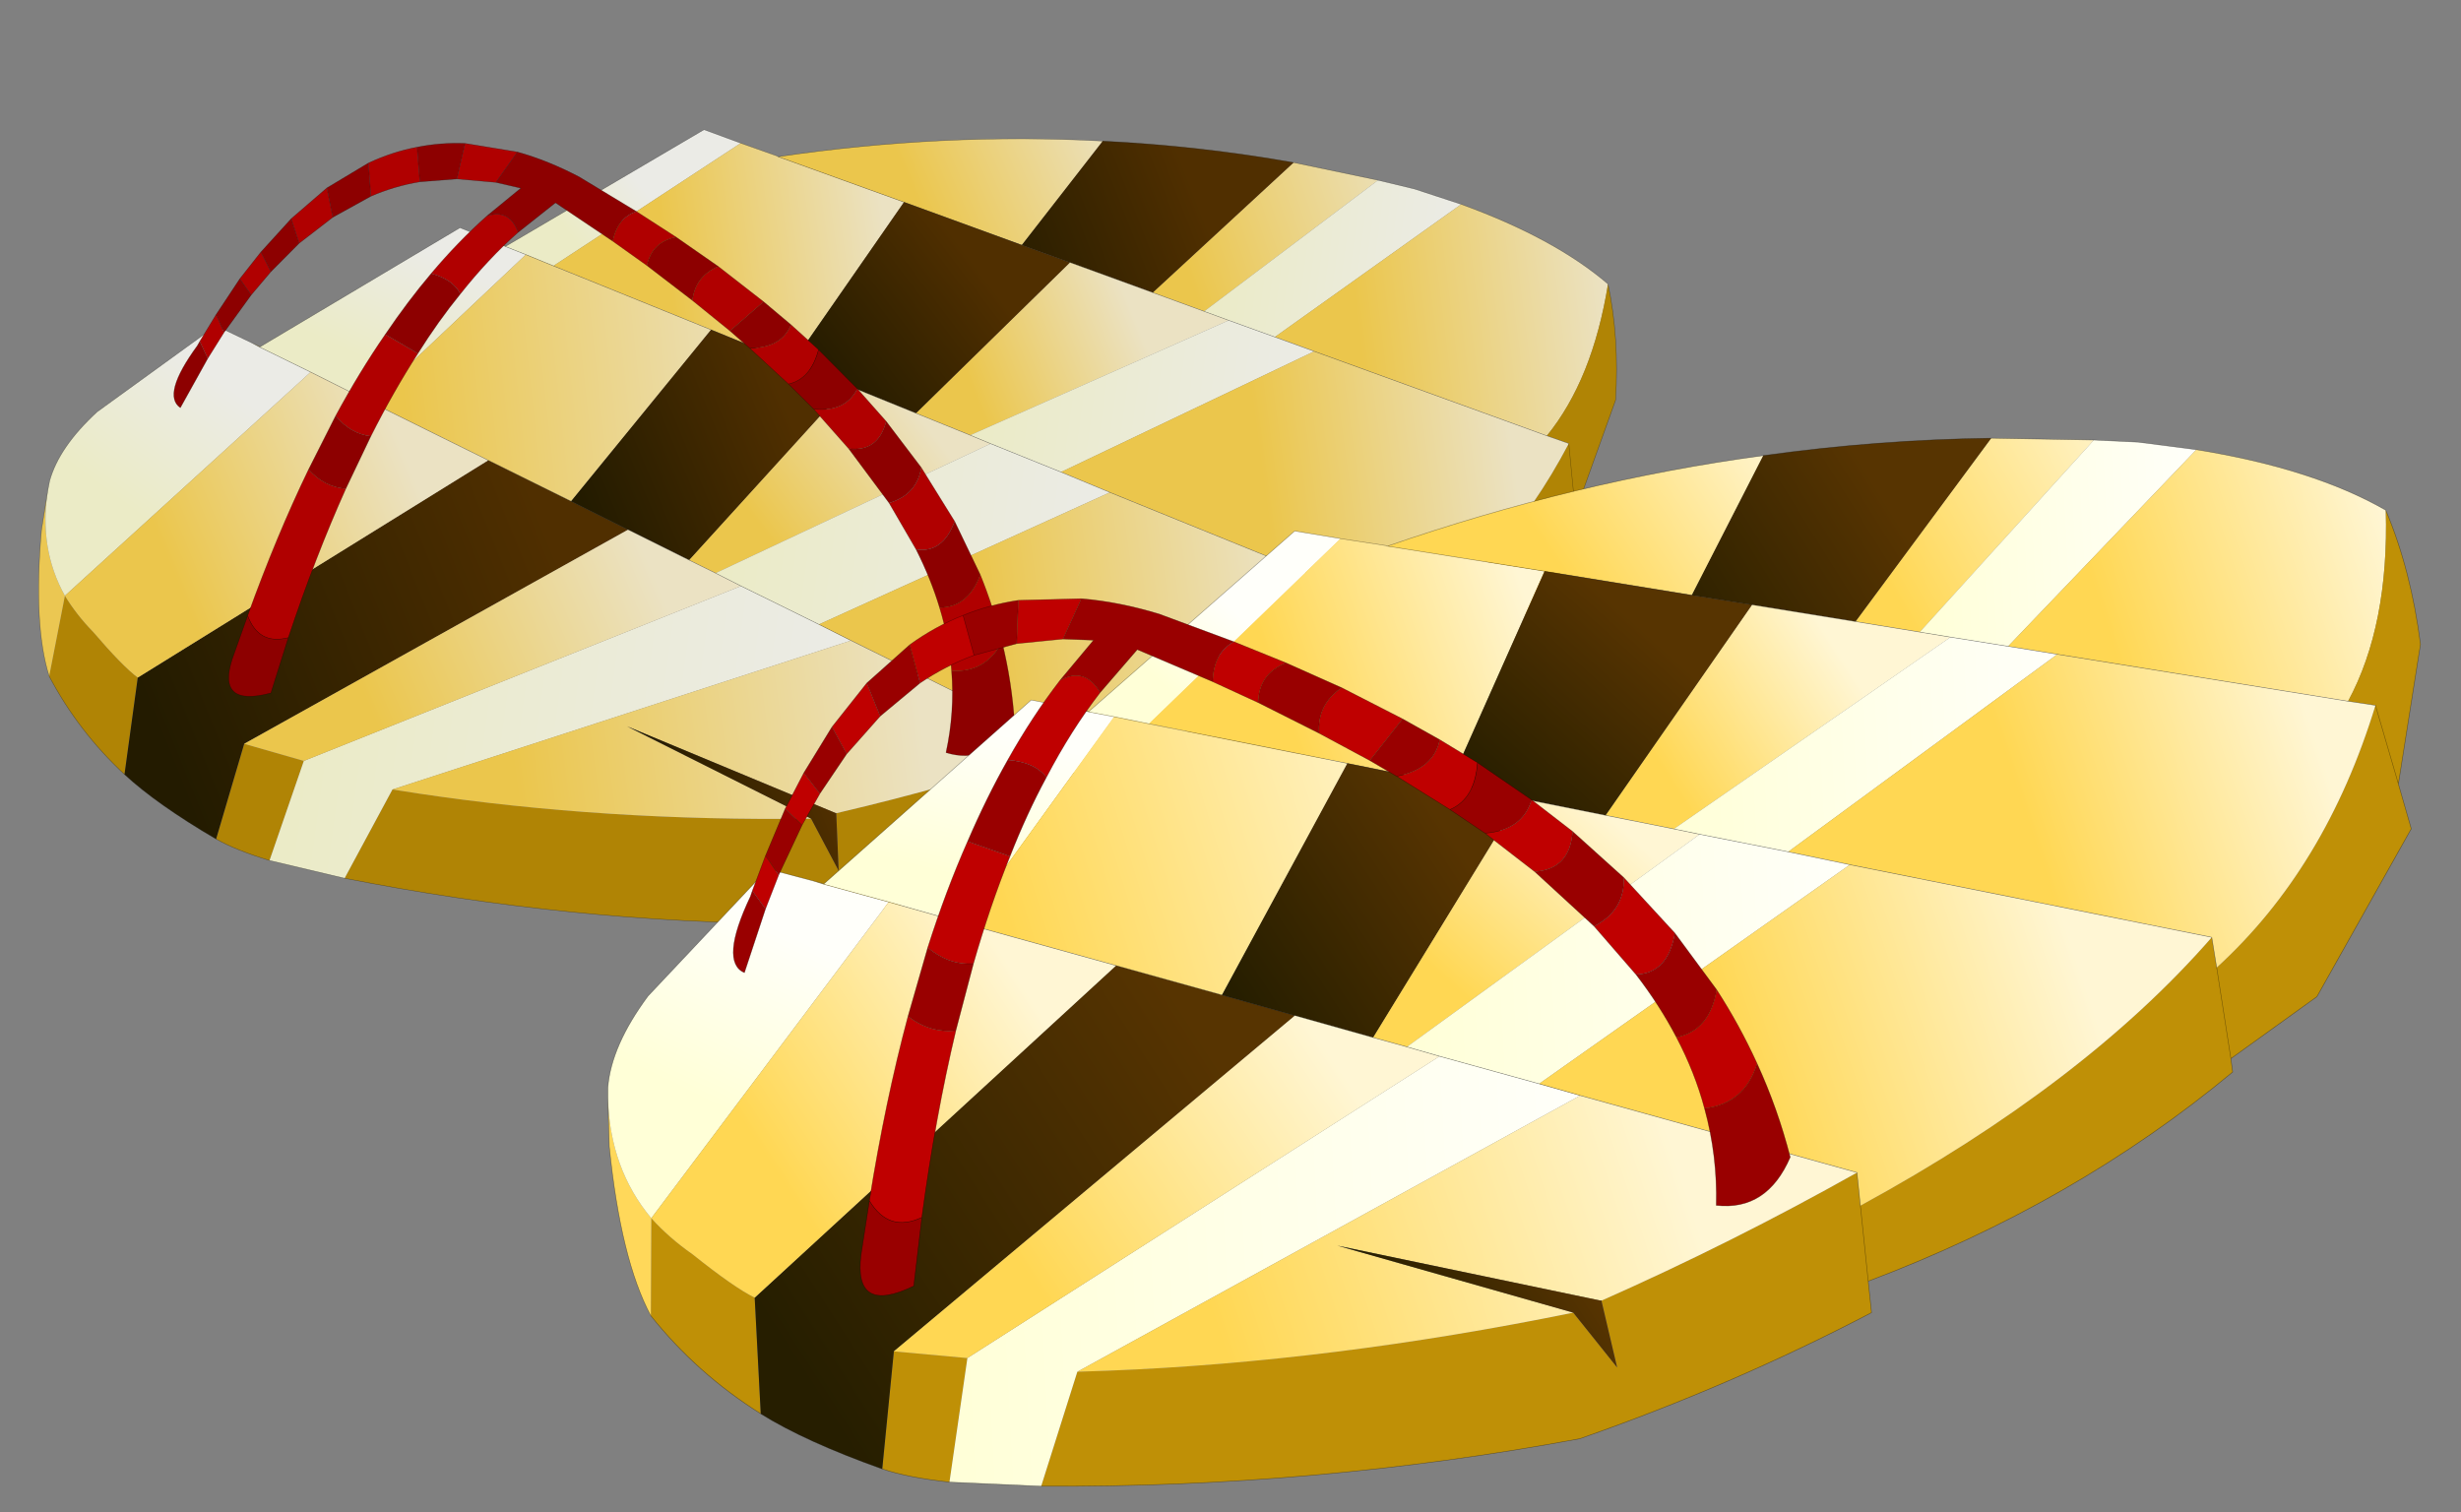
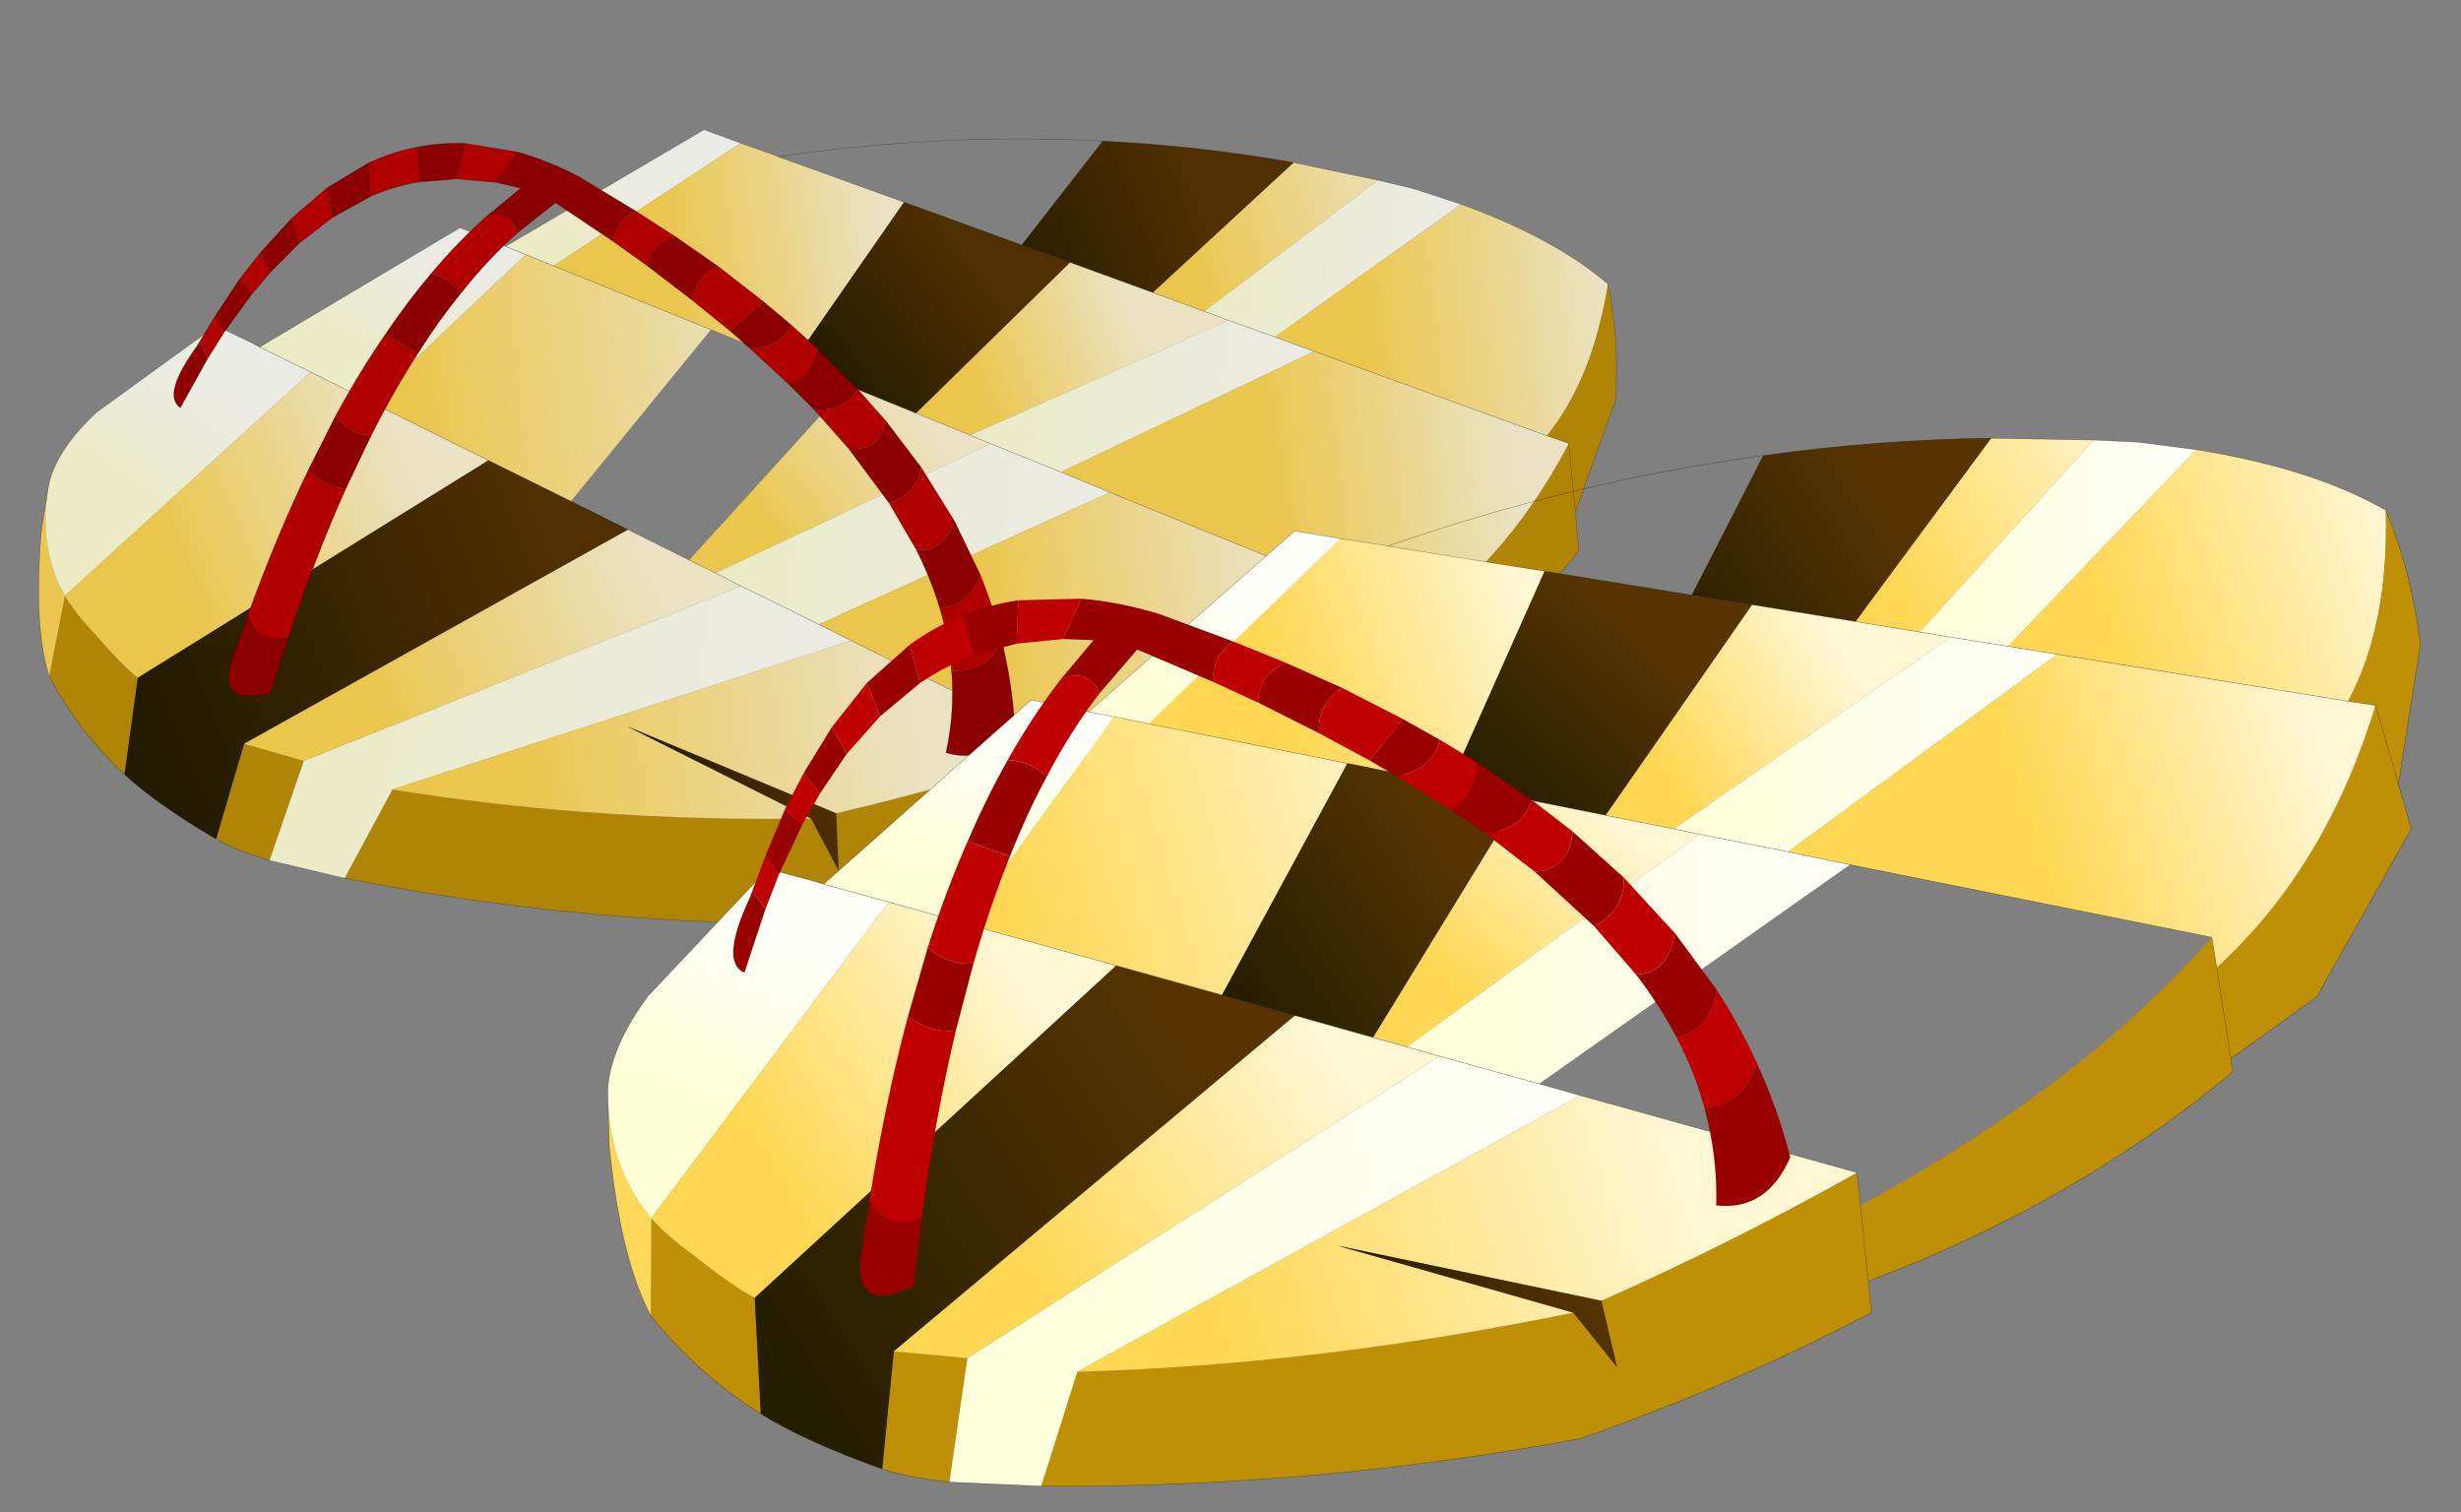
<svg xmlns="http://www.w3.org/2000/svg" xmlns:xlink="http://www.w3.org/1999/xlink" width="222.1px" height="136.5px">
  <rect width="100%" height="100%" fill="#808080" stroke="none" />
  <g transform="matrix(1, 0, 0, 1, -254.05, -24.8)">
    <use xlink:href="#object-0" width="165.7" height="90.6" transform="matrix(0.832, 0.114, -0.114, 0.832, 264.35, 24.8)" />
    <use xlink:href="#object-2" width="165.7" height="90.6" transform="matrix(0.998, -0.052, 0.052, 0.998, 306.05, 70.9)" />
  </g>
  <defs>
    <g transform="matrix(1, 0, 0, 1, 82.85, 45.3)" id="object-0">
      <use xlink:href="#object-1" width="165.7" height="90.6" transform="matrix(1, 0, 0, 1, -82.85, -45.3)" />
    </g>
    <g transform="matrix(1, 0, 0, 1, 82.85, 45.3)" id="object-1">
      <path fill-rule="evenodd" fill="url(#gradient-L8664b5d04d4d0f615b24d335f140580c)" stroke="none" d="M45.1 -45.2L54.35 -44.55L37.75 -28.05L32 -29.3L45.1 -45.2" />
      <path fill-rule="evenodd" fill="url(#gradient-L23e61ce897ed79c6bf0aef59ac7eb81a)" stroke="none" d="M45.1 -45.2L32 -29.3L22.75 -31.3L17.35 -32.45L24.45 -44.7Q34.8 -45.6 45.1 -45.2" />
      <path fill-rule="evenodd" fill="url(#gradient-L72ca7fe1005c3d41703debd0c0bed8cb)" stroke="none" d="M32 -29.3L37.75 -28.05L40.5 -27.45L14.65 -11.45L8.55 -13L22.75 -31.3L32 -29.3" />
      <path fill-rule="evenodd" fill="url(#gradient-L9aa66eb566a291579fe67f610a241a74)" stroke="none" d="M37.75 -28.05L54.35 -44.55L58.35 -44.15L63.55 -43.2L45.65 -26.35L40.5 -27.45L37.75 -28.05" />
      <path fill-rule="evenodd" fill="url(#gradient-Lf5747f52f8536a23c05ef5584973bd26)" stroke="none" d="M63.55 -43.2Q74 -40.95 80.35 -36.85Q80.1 -26.45 76.05 -19.8L50.05 -25.4L45.65 -26.35L63.55 -43.2" />
      <path fill-rule="evenodd" fill="#b08405" stroke="none" d="M80.35 -36.85Q82.35 -31.3 82.85 -24.6L80.2 -12.1L80.05 -12.75L81.15 -8L71.85 6.7L63.85 11.85L63.8 11.85L63.9 13.1Q49.05 24.2 30.05 30.25L30.2 33.1Q17.35 39 3.3 43.1Q-20.8 46.3 -45.5 44.85L-41.7 34.7L-38.85 34.75Q-18.65 35 3.3 31.7L7 36.85L5.9 30.75Q17.95 26.15 29.55 20.4L29.7 23.4Q50.45 13.45 62.65 0.85L62.95 3.6Q73.25 -4.85 78.5 -19.3L76.05 -19.8Q80.1 -26.45 80.35 -36.85M-53.75 44.05Q-57.5 43.45 -59.75 42.55L-58.15 32L-51.55 32.95L-53.75 44.05M-70.45 37Q-76 33.1 -79.9 27.65L-79.4 18.85Q-77.9 20.7 -75.85 22.3Q-72.25 25.5 -70.45 26.5L-70.45 37M80.05 -12.75L78.5 -19.3L80.05 -12.75M63.8 11.85L62.95 3.6L63.8 11.85M29.7 23.4L30.05 30.25L29.7 23.4" />
      <path fill-rule="evenodd" fill="#ebc853" stroke="none" d="M63.85 11.85L63.8 11.85L63.85 11.85M-63.2 -10.8L-62.25 -10.5L-62.25 -10.45L-63.2 -10.8M-38.4 -25L-37.55 -24.8L-37.55 -24.75L-38.4 -25M5.85 30.75L5.9 30.75L5.85 30.75" />
      <path fill-rule="evenodd" fill="url(#gradient-L4bd66951509e27ec4b2a5ca2c6965442)" stroke="none" d="M-45.5 44.85L-53.75 44.05L-51.55 32.95L-7.55 7.95L1.3 10.9L4.95 12.15L-41.7 34.7L-45.5 44.85" />
      <path fill-rule="evenodd" fill="url(#gradient-L00ee53d7dbbee0d09e280f4d6c0fbbc2)" stroke="none" d="M-59.75 42.55Q-66.6 39.7 -70.45 37L-70.45 26.5L-36.3 -1.75L-26.9 1.4L-20.4 3.6L-58.15 32L-59.75 42.55" />
      <path fill-rule="evenodd" fill="#ebc752" stroke="none" d="M-79.9 27.65Q-82.35 22.45 -82.85 12.2L-82.75 7.8Q-82.9 14.2 -79.4 18.85L-79.9 27.65" />
      <path fill-rule="evenodd" fill="url(#gradient-La30a5d59656dab5167b76f76b6f470c2)" stroke="none" d="M-82.75 7.8L-82.7 6.85Q-82.2 3.1 -78.65 -1.2L-67.25 -12.1L-63.2 -10.8L-62.25 -10.45L-56.5 -8.55L-79.4 18.85Q-82.9 14.2 -82.75 7.8" />
      <path fill-rule="evenodd" fill="url(#gradient-Le92773d1132de61d1330bdc01af27ff9)" stroke="none" d="M-62.25 -10.5L-42.7 -26.1L-38.4 -25L-37.55 -24.75L-35.3 -24.2L-49.75 -6.25L-56.5 -8.55L-62.25 -10.45L-62.25 -10.5" />
      <path fill-rule="evenodd" fill="url(#gradient-L0dbb0cd8ed27d4f0df8debead84b4e7e)" stroke="none" d="M-37.55 -24.8L-18.15 -40.1L-14.05 -39.2L-32.2 -23.4L-35.3 -24.2L-37.55 -24.75L-37.55 -24.8" />
      <path fill-rule="evenodd" fill="url(#gradient-Lee467e5e197d7ef8ed09c93a6250d397)" stroke="none" d="M-14.05 -39.2L-9.95 -38.35L-9.9 -38.3L-9.85 -38.3L4.2 -35.3L-5.35 -16.55L-14.5 -18.9L-32.2 -23.4L-14.05 -39.2" />
-       <path fill-rule="evenodd" fill="url(#gradient-L68901dcd23d36e718c281ef9c4384bc3)" stroke="none" d="M-9.85 -38.3Q7.4 -43.3 24.45 -44.7L17.35 -32.45L4.2 -35.3L-9.85 -38.3" />
      <path fill-rule="evenodd" fill="url(#gradient-L28e62a3c97cecc2407d13a12002e454f)" stroke="none" d="M17.35 -32.45L22.75 -31.3L8.55 -13L0.9 -14.95L-5.35 -16.55L4.2 -35.3L17.35 -32.45" />
      <path fill-rule="evenodd" fill="url(#gradient-L5d1f01010d3dafc17b24da1a10dd8e9f)" stroke="none" d="M40.5 -27.45L45.65 -26.35L50.05 -25.4L24.85 -8.85L16.95 -10.85L14.65 -11.45L40.5 -27.45" />
      <path fill-rule="evenodd" fill="url(#gradient-La64eea0d47d5f95a9db98c2688d0a8ee)" stroke="none" d="M50.05 -25.4L76.05 -19.8L78.5 -19.3Q73.25 -4.85 62.95 3.6L62.65 0.85L30.35 -7.4L24.85 -8.85L50.05 -25.4" />
-       <path fill-rule="evenodd" fill="url(#gradient-L7981b5f9deea04686f9f54114b34459b)" stroke="none" d="M-5.35 -16.55L0.9 -14.95L-13.45 5.95L-20.4 3.6L-26.9 1.4L-14.5 -18.9L-5.35 -16.55" />
      <path fill-rule="evenodd" fill="url(#gradient-Lc03c94c201f964273bd701ceeee77a34)" stroke="none" d="M0.9 -14.95L8.55 -13L14.65 -11.45L16.95 -10.85L-10.45 6.95L-13.45 5.95L0.9 -14.95" />
      <path fill-rule="evenodd" fill="url(#gradient-L6af4e1733e96fd94b8e2af7a1c878770)" stroke="none" d="M-35.3 -24.2L-32.2 -23.4L-14.5 -18.9L-26.9 1.4L-36.3 -1.75L-49.75 -6.25L-35.3 -24.2" />
      <path fill-rule="evenodd" fill="url(#gradient-L49c7d9b758ac747a650e3053262d8bdb)" stroke="none" d="M-20.4 3.6L-13.45 5.95L-10.45 6.95L-7.55 7.95L-51.55 32.95L-58.15 32L-20.4 3.6" />
      <path fill-rule="evenodd" fill="url(#gradient-L569a8ef49abe04b473570b1b5a96ef54)" stroke="none" d="M-7.55 7.95L-10.45 6.95L16.95 -10.85L24.85 -8.85L30.35 -7.4L1.3 10.9L-7.55 7.95" />
      <path fill-rule="evenodd" fill="url(#gradient-L7b3edb5ba4a94e71a90165652f75e0fa)" stroke="none" d="M1.3 10.9L30.35 -7.4L62.65 0.85Q50.45 13.45 29.7 23.4L29.55 20.4L4.95 12.15L1.3 10.9" />
      <path fill-rule="evenodd" fill="url(#gradient-L56182eefe4a17c30055462aaa74e038f)" stroke="none" d="M4.95 12.15L29.55 20.4Q17.95 26.15 5.9 30.75L5.85 30.75L-17.65 24.55L3.3 31.7Q-18.65 35 -38.85 34.75L-41.7 34.7L4.95 12.15" />
      <path fill-rule="evenodd" fill="url(#gradient-Lf265bd5b456fedefbd5c3cac386bcb7c)" stroke="none" d="M5.85 30.75L5.9 30.75L7 36.85L3.3 31.7L-17.65 24.55L5.85 30.75" />
      <path fill-rule="evenodd" fill="url(#gradient-L2ee6395a5671cd0ccf9e94e4c4b3543b)" stroke="none" d="M-56.5 -8.55L-49.75 -6.25L-36.3 -1.75L-70.45 26.5Q-72.25 25.5 -75.85 22.3Q-77.9 20.7 -79.4 18.85L-56.5 -8.55" />
      <path fill="none" stroke="#000000" stroke-opacity="0.4" stroke-width="0.05" stroke-linecap="round" stroke-linejoin="round" d="M54.35 -44.55L45.1 -45.2Q34.8 -45.6 24.45 -44.7Q7.4 -43.3 -9.85 -38.3L-9.95 -38.35L-14.05 -39.2L-18.15 -40.1L-37.55 -24.8L-38.4 -25L-42.7 -26.1L-62.25 -10.5L-63.2 -10.8L-67.25 -12.1L-78.65 -1.2Q-82.2 3.1 -82.7 6.85L-82.75 7.8L-82.85 12.2Q-82.35 22.45 -79.9 27.65Q-76 33.1 -70.45 37Q-66.6 39.7 -59.75 42.55Q-57.5 43.45 -53.75 44.05L-45.5 44.85Q-20.8 46.3 3.3 43.1Q17.35 39 30.2 33.1L30.05 30.25Q49.05 24.2 63.9 13.1L63.8 11.85L63.85 11.85L71.85 6.7L81.15 -8L80.05 -12.75L78.5 -19.3L76.05 -19.8L50.05 -25.4L45.65 -26.35L40.5 -27.45L37.75 -28.05L32 -29.3L22.75 -31.3L17.35 -32.45L4.2 -35.3L-9.85 -38.3L-9.9 -38.3M54.35 -44.55L58.35 -44.15L63.55 -43.2Q74 -40.95 80.35 -36.85Q82.35 -31.3 82.85 -24.6L80.2 -12.1M-5.35 -16.55L0.9 -14.95L8.55 -13L14.65 -11.45L16.95 -10.85L24.85 -8.85L30.35 -7.4L62.65 0.85L62.95 3.6L63.8 11.85M-37.55 -24.75L-35.3 -24.2L-32.2 -23.4L-14.5 -18.9L-5.35 -16.55M-38.4 -25L-37.55 -24.75M-26.9 1.4L-20.4 3.6L-13.45 5.95L-10.45 6.95L-7.55 7.95L1.3 10.9L4.95 12.15L29.55 20.4L29.7 23.4L30.05 30.25M5.85 30.75L5.9 30.75M-36.3 -1.75L-26.9 1.4M-62.25 -10.45L-56.5 -8.55L-49.75 -6.25L-36.3 -1.75M-63.2 -10.8L-62.25 -10.45" />
      <path fill-rule="evenodd" fill="#b00000" stroke="none" d="M-53.4 -31.65Q-51 -33.2 -48.45 -34.05L-47.65 -30.4Q-50.25 -29.6 -52.65 -28.15L-53.4 -31.65M-43.4 -35.15L-37.7 -35L-39.55 -31.45L-43.75 -31.25L-43.4 -35.15M-24.15 -30.4L-19.55 -28.25Q-22.05 -27.4 -22.25 -24.8L-26.25 -26.9Q-26.05 -29.5 -24.15 -30.4M-14.65 -25.75L-9.3 -22.65L-12.45 -19.05L-16.9 -21.75Q-16.95 -24.35 -14.65 -25.75M-6.05 -20.6L-2.75 -18.35Q-3.15 -15.1 -5.45 -14.25L-10.1 -17.5Q-6.7 -18 -6.05 -20.6M1.95 -14.75L5.5 -11.7Q5.1 -8.3 1.9 -8.25L-2.4 -11.95Q1 -12.05 1.95 -14.75M9.9 -7.3L14.25 -2.05Q13.45 1.55 10.55 1.5L7 -3.05Q9.85 -4.35 9.9 -7.3M17.75 3.25Q19.65 6.55 21.05 10.1Q19.75 13.65 16.1 13.9Q15.4 10.6 13.9 7.35Q16.95 6.9 17.75 3.25M-36.45 -26.45Q-39.25 -23.2 -41.7 -19.05Q-42.7 -20.5 -45.1 -20.8Q-42.7 -24.6 -40 -27.75Q-37.7 -28.85 -36.45 -26.45M-45.35 -12.1Q-47.4 -7.7 -49.15 -2.6Q-51.35 -2.55 -53.2 -4.25Q-51.3 -9.3 -49.1 -13.65L-45.35 -12.1M-51.05 3.35Q-53.3 11 -55 20.05Q-58.05 21.3 -59.65 18.3Q-57.75 9.4 -55.3 1.85Q-53.35 3.5 -51.05 3.35M-65.4 -17.45L-63.55 -20.6L-62.2 -18.65L-63.95 -15.9L-65.4 -17.45M-60.8 -24.6L-57.45 -28.4L-56.4 -25.35L-59.6 -22.1L-60.8 -24.6M-66.3 -11.5L-67.65 -8.5L-68.75 -10.2L-67.4 -13.3L-66.3 -11.5" />
      <path fill-rule="evenodd" fill="#8d0000" stroke="none" d="M-53.4 -31.65L-52.65 -28.15L-56.4 -25.35L-57.45 -28.4L-53.4 -31.65M-47.65 -30.4L-48.45 -34.05Q-46 -34.9 -43.4 -35.15L-43.75 -31.25L-47.65 -30.4M-37.7 -35Q-34.35 -34.55 -30.75 -33.25L-24.15 -30.4Q-26.05 -29.5 -26.25 -26.9L-32.9 -30.15L-36.45 -26.45Q-37.7 -28.85 -40 -27.75L-36.8 -31.2L-39.55 -31.45L-37.7 -35M-19.55 -28.25L-14.65 -25.75Q-16.95 -24.35 -16.9 -21.75L-22.25 -24.8Q-22.05 -27.4 -19.55 -28.25M-9.3 -22.65L-6.05 -20.6Q-6.7 -18 -10.1 -17.5L-12.45 -19.05L-9.3 -22.65M-2.75 -18.35L1.95 -14.75Q1 -12.05 -2.4 -11.95L-5.45 -14.25Q-3.15 -15.1 -2.75 -18.35M5.5 -11.7L9.9 -7.3Q9.85 -4.35 7 -3.05L1.9 -8.25Q5.1 -8.3 5.5 -11.7M14.25 -2.05L17.75 3.25Q16.95 6.9 13.9 7.35Q12.55 4.4 10.55 1.5Q13.45 1.55 14.25 -2.05M21.05 10.1Q22.7 14.25 23.6 18.7Q21.25 23.45 16.7 22.7Q17.05 18.25 16.1 13.9Q19.75 13.65 21.05 10.1M-41.7 -19.05Q-43.65 -15.85 -45.35 -12.1L-49.1 -13.65Q-47.2 -17.5 -45.1 -20.8Q-42.7 -20.5 -41.7 -19.05M-49.15 -2.6L-51.05 3.35Q-53.35 3.5 -55.3 1.85L-53.2 -4.25Q-51.35 -2.55 -49.15 -2.6M-55 20.05L-56.05 26.2Q-61.65 28.55 -60.65 23.1L-59.65 18.3Q-58.05 21.3 -55 20.05M-63.55 -20.6L-60.8 -24.6L-59.6 -22.1L-62.2 -18.65L-63.55 -20.6M-63.95 -15.9L-66.3 -11.5L-67.4 -13.3L-65.4 -17.45L-63.95 -15.9M-67.65 -8.5L-69.85 -2.85Q-72.05 -3.95 -68.95 -9.7L-68.75 -10.2L-67.65 -8.5" />
      <path fill="none" stroke="#000000" stroke-opacity="0.4" stroke-width="0.05" stroke-linecap="round" stroke-linejoin="round" d="M-48.45 -34.05Q-51 -33.2 -53.4 -31.65L-52.65 -28.15Q-50.25 -29.6 -47.65 -30.4L-48.45 -34.05Q-46 -34.9 -43.4 -35.15L-37.7 -35Q-34.35 -34.55 -30.75 -33.25L-24.15 -30.4L-19.55 -28.25L-14.65 -25.75L-9.3 -22.65L-6.05 -20.6L-2.75 -18.35L1.95 -14.75L5.5 -11.7L9.9 -7.3L14.25 -2.05L17.75 3.25Q19.65 6.55 21.05 10.1Q22.7 14.25 23.6 18.7Q21.25 23.45 16.7 22.7Q17.05 18.25 16.1 13.9Q15.4 10.6 13.9 7.35Q12.55 4.4 10.55 1.5L7 -3.05L1.9 -8.25L-2.4 -11.95L-5.45 -14.25L-10.1 -17.5L-12.45 -19.05L-16.9 -21.75L-22.25 -24.8L-26.25 -26.9L-32.9 -30.15L-36.45 -26.45Q-39.25 -23.2 -41.7 -19.05Q-43.65 -15.85 -45.35 -12.1Q-47.4 -7.7 -49.15 -2.6L-51.05 3.35Q-53.3 11 -55 20.05L-56.05 26.2Q-61.65 28.55 -60.65 23.1L-59.65 18.3Q-57.75 9.4 -55.3 1.85L-53.2 -4.25Q-51.3 -9.3 -49.1 -13.65Q-47.2 -17.5 -45.1 -20.8Q-42.7 -24.6 -40 -27.75L-36.8 -31.2L-39.55 -31.45L-43.75 -31.25L-47.65 -30.4M-65.4 -17.45L-63.55 -20.6L-60.8 -24.6L-57.45 -28.4L-53.4 -31.65M-56.4 -25.35L-59.6 -22.1L-62.2 -18.65L-63.95 -15.9L-66.3 -11.5L-67.65 -8.5L-69.85 -2.85Q-72.05 -3.95 -68.95 -9.7L-68.75 -10.2L-67.4 -13.3L-65.4 -17.45L-63.95 -15.9M-59.6 -22.1L-60.8 -24.6M-63.55 -20.6L-62.2 -18.65M-56.4 -25.35L-52.65 -28.15M-57.45 -28.4L-56.4 -25.35M-37.7 -35L-39.55 -31.45M-43.4 -35.15L-43.75 -31.25M-45.1 -20.8Q-42.7 -20.5 -41.7 -19.05M-40 -27.75Q-37.7 -28.85 -36.45 -26.45M-9.3 -22.65L-12.45 -19.05M-6.05 -20.6Q-6.7 -18 -10.1 -17.5M-19.55 -28.25Q-22.05 -27.4 -22.25 -24.8M-16.9 -21.75Q-16.95 -24.35 -14.65 -25.75M-5.45 -14.25Q-3.15 -15.1 -2.75 -18.35M-26.25 -26.9Q-26.05 -29.5 -24.15 -30.4M7 -3.05Q9.85 -4.35 9.9 -7.3M14.25 -2.05Q13.45 1.55 10.55 1.5M5.5 -11.7Q5.1 -8.3 1.9 -8.25M-53.2 -4.25Q-51.35 -2.55 -49.15 -2.6M-55.3 1.85Q-53.35 3.5 -51.05 3.35M-55 20.05Q-58.05 21.3 -59.65 18.3M-45.35 -12.1L-49.1 -13.65M21.05 10.1Q19.75 13.65 16.1 13.9M1.95 -14.75Q1 -12.05 -2.4 -11.95M13.9 7.35Q16.95 6.9 17.75 3.25M-66.3 -11.5L-67.4 -13.3M-68.75 -10.2L-67.65 -8.5" />
    </g>
    <linearGradient gradientTransform="matrix(0.014, -0.008, 0.003, 0.006, 46.4, -39.55)" gradientUnits="userSpaceOnUse" spreadMethod="pad" id="gradient-L8664b5d04d4d0f615b24d335f140580c" x1="-819.2" x2="819.2">
      <stop offset="0" stop-color="#ebc64c" stop-opacity="1" />
      <stop offset="1" stop-color="#ebe2c3" stop-opacity="1" />
    </linearGradient>
    <linearGradient gradientTransform="matrix(-0.013, 0.007, -0.005, -0.009, 24.4, -34.75)" gradientUnits="userSpaceOnUse" spreadMethod="pad" id="gradient-L23e61ce897ed79c6bf0aef59ac7eb81a" x1="-819.2" x2="819.2">
      <stop offset="0" stop-color="#502f00" stop-opacity="1" />
      <stop offset="1" stop-color="#231b00" stop-opacity="1" />
    </linearGradient>
    <linearGradient gradientTransform="matrix(0.01, -0.006, 0.004, 0.007, 21.45, -22.95)" gradientUnits="userSpaceOnUse" spreadMethod="pad" id="gradient-L72ca7fe1005c3d41703debd0c0bed8cb" x1="-819.2" x2="819.2">
      <stop offset="0" stop-color="#ebc64c" stop-opacity="1" />
      <stop offset="1" stop-color="#ebe2c3" stop-opacity="1" />
    </linearGradient>
    <linearGradient gradientTransform="matrix(0.016, 0, 0, 0.011, 50.65, -35.45)" gradientUnits="userSpaceOnUse" spreadMethod="pad" id="gradient-L9aa66eb566a291579fe67f610a241a74" x1="-819.2" x2="819.2">
      <stop offset="0" stop-color="#ebebc6" stop-opacity="1" />
      <stop offset="1" stop-color="#ebebe6" stop-opacity="1" />
    </linearGradient>
    <linearGradient gradientTransform="matrix(0.016, -0.004, 0.004, 0.015, 67.75, -31)" gradientUnits="userSpaceOnUse" spreadMethod="pad" id="gradient-Lf5747f52f8536a23c05ef5584973bd26" x1="-819.2" x2="819.2">
      <stop offset="0" stop-color="#ebc64c" stop-opacity="1" />
      <stop offset="1" stop-color="#ebe2c3" stop-opacity="1" />
    </linearGradient>
    <linearGradient gradientTransform="matrix(0.036, 0, 0, 0.022, -24.4, 26.4)" gradientUnits="userSpaceOnUse" spreadMethod="pad" id="gradient-L4bd66951509e27ec4b2a5ca2c6965442" x1="-819.2" x2="819.2">
      <stop offset="0" stop-color="#ebebc6" stop-opacity="1" />
      <stop offset="1" stop-color="#ebebe6" stop-opacity="1" />
    </linearGradient>
    <linearGradient gradientTransform="matrix(-0.025, 0.014, -0.008, -0.014, -47.35, 20.05)" gradientUnits="userSpaceOnUse" spreadMethod="pad" id="gradient-L00ee53d7dbbee0d09e280f4d6c0fbbc2" x1="-819.2" x2="819.2">
      <stop offset="0" stop-color="#502f00" stop-opacity="1" />
      <stop offset="1" stop-color="#231b00" stop-opacity="1" />
    </linearGradient>
    <linearGradient gradientTransform="matrix(0.005, -0.009, 0.009, 0.005, -71.1, 0.45)" gradientUnits="userSpaceOnUse" spreadMethod="pad" id="gradient-La30a5d59656dab5167b76f76b6f470c2" x1="-819.2" x2="819.2">
      <stop offset="0" stop-color="#ebebc6" stop-opacity="1" />
      <stop offset="1" stop-color="#ebebe6" stop-opacity="1" />
    </linearGradient>
    <linearGradient gradientTransform="matrix(0.002, -0.008, 0.013, 0.004, -48.85, -17.15)" gradientUnits="userSpaceOnUse" spreadMethod="pad" id="gradient-Le92773d1132de61d1330bdc01af27ff9" x1="-819.2" x2="819.2">
      <stop offset="0" stop-color="#ebebc6" stop-opacity="1" />
      <stop offset="1" stop-color="#ebebe6" stop-opacity="1" />
    </linearGradient>
    <linearGradient gradientTransform="matrix(0.004, -0.004, 0.003, 0.003, -27.6, -30.25)" gradientUnits="userSpaceOnUse" spreadMethod="pad" id="gradient-L0dbb0cd8ed27d4f0df8debead84b4e7e" x1="-819.2" x2="819.2">
      <stop offset="0" stop-color="#ebebc6" stop-opacity="1" />
      <stop offset="1" stop-color="#ebebe6" stop-opacity="1" />
    </linearGradient>
    <linearGradient gradientTransform="matrix(0.014, -0.004, 0.004, 0.014, -8.6, -28.2)" gradientUnits="userSpaceOnUse" spreadMethod="pad" id="gradient-Lee467e5e197d7ef8ed09c93a6250d397" x1="-819.2" x2="819.2">
      <stop offset="0" stop-color="#ebc64c" stop-opacity="1" />
      <stop offset="1" stop-color="#ebe2c3" stop-opacity="1" />
    </linearGradient>
    <linearGradient gradientTransform="matrix(0.012, -0.007, 0.006, 0.01, 15.1, -41.9)" gradientUnits="userSpaceOnUse" spreadMethod="pad" id="gradient-L68901dcd23d36e718c281ef9c4384bc3" x1="-819.2" x2="819.2">
      <stop offset="0" stop-color="#ebc64c" stop-opacity="1" />
      <stop offset="1" stop-color="#ebe2c3" stop-opacity="1" />
    </linearGradient>
    <linearGradient gradientTransform="matrix(-0.009, 0.009, -0.008, -0.008, 4.9, -22.75)" gradientUnits="userSpaceOnUse" spreadMethod="pad" id="gradient-L28e62a3c97cecc2407d13a12002e454f" x1="-819.2" x2="819.2">
      <stop offset="0" stop-color="#502f00" stop-opacity="1" />
      <stop offset="1" stop-color="#231b00" stop-opacity="1" />
    </linearGradient>
    <linearGradient gradientTransform="matrix(0.022, 0, 0, 0.011, 32.35, -18.15)" gradientUnits="userSpaceOnUse" spreadMethod="pad" id="gradient-L5d1f01010d3dafc17b24da1a10dd8e9f" x1="-819.2" x2="819.2">
      <stop offset="0" stop-color="#ebebc6" stop-opacity="1" />
      <stop offset="1" stop-color="#ebebe6" stop-opacity="1" />
    </linearGradient>
    <linearGradient gradientTransform="matrix(0.016, -0.004, 0.005, 0.018, 60.25, -11.9)" gradientUnits="userSpaceOnUse" spreadMethod="pad" id="gradient-La64eea0d47d5f95a9db98c2688d0a8ee" x1="-819.2" x2="819.2">
      <stop offset="0" stop-color="#ebc64c" stop-opacity="1" />
      <stop offset="1" stop-color="#ebe2c3" stop-opacity="1" />
    </linearGradient>
    <linearGradient gradientTransform="matrix(-0.013, 0.007, -0.007, -0.012, -15.7, -5.45)" gradientUnits="userSpaceOnUse" spreadMethod="pad" id="gradient-L7981b5f9deea04686f9f54114b34459b" x1="-819.2" x2="819.2">
      <stop offset="0" stop-color="#502f00" stop-opacity="1" />
      <stop offset="1" stop-color="#231b00" stop-opacity="1" />
    </linearGradient>
    <linearGradient gradientTransform="matrix(0.009, -0.009, 0.006, 0.006, 1.5, -5.55)" gradientUnits="userSpaceOnUse" spreadMethod="pad" id="gradient-Lc03c94c201f964273bd701ceeee77a34" x1="-819.2" x2="819.2">
      <stop offset="0" stop-color="#ebc64c" stop-opacity="1" />
      <stop offset="1" stop-color="#ebe2c3" stop-opacity="1" />
    </linearGradient>
    <linearGradient gradientTransform="matrix(0.024, -0.006, 0.004, 0.016, -26.7, -12.55)" gradientUnits="userSpaceOnUse" spreadMethod="pad" id="gradient-L6af4e1733e96fd94b8e2af7a1c878770" x1="-819.2" x2="819.2">
      <stop offset="0" stop-color="#ebc64c" stop-opacity="1" />
      <stop offset="1" stop-color="#ebe2c3" stop-opacity="1" />
    </linearGradient>
    <linearGradient gradientTransform="matrix(0.018, -0.01, 0.006, 0.01, -29.7, 19.6)" gradientUnits="userSpaceOnUse" spreadMethod="pad" id="gradient-L49c7d9b758ac747a650e3053262d8bdb" x1="-819.2" x2="819.2">
      <stop offset="0" stop-color="#ebc64c" stop-opacity="1" />
      <stop offset="1" stop-color="#ebe2c3" stop-opacity="1" />
    </linearGradient>
    <linearGradient gradientTransform="matrix(0.025, 0, 0, 0.013, 9.95, 0)" gradientUnits="userSpaceOnUse" spreadMethod="pad" id="gradient-L569a8ef49abe04b473570b1b5a96ef54" x1="-819.2" x2="819.2">
      <stop offset="0" stop-color="#ebebc6" stop-opacity="1" />
      <stop offset="1" stop-color="#ebebe6" stop-opacity="1" />
    </linearGradient>
    <linearGradient gradientTransform="matrix(0.019, -0.005, 0.005, 0.018, 34.9, 6.65)" gradientUnits="userSpaceOnUse" spreadMethod="pad" id="gradient-L7b3edb5ba4a94e71a90165652f75e0fa" x1="-819.2" x2="819.2">
      <stop offset="0" stop-color="#ebc64c" stop-opacity="1" />
      <stop offset="1" stop-color="#ebe2c3" stop-opacity="1" />
    </linearGradient>
    <linearGradient gradientTransform="matrix(0.026, -0.007, 0.003, 0.011, -7.75, 25.05)" gradientUnits="userSpaceOnUse" spreadMethod="pad" id="gradient-L56182eefe4a17c30055462aaa74e038f" x1="-819.2" x2="819.2">
      <stop offset="0" stop-color="#ebc64c" stop-opacity="1" />
      <stop offset="1" stop-color="#ebe2c3" stop-opacity="1" />
    </linearGradient>
    <linearGradient gradientTransform="matrix(-0.009, 0.005, -0.007, -0.012, -4.45, 30.15)" gradientUnits="userSpaceOnUse" spreadMethod="pad" id="gradient-Lf265bd5b456fedefbd5c3cac386bcb7c" x1="-819.2" x2="819.2">
      <stop offset="0" stop-color="#502f00" stop-opacity="1" />
      <stop offset="1" stop-color="#231b00" stop-opacity="1" />
    </linearGradient>
    <linearGradient gradientTransform="matrix(0.015, -0.008, 0.007, 0.012, -57.5, 5.5)" gradientUnits="userSpaceOnUse" spreadMethod="pad" id="gradient-L2ee6395a5671cd0ccf9e94e4c4b3543b" x1="-819.2" x2="819.2">
      <stop offset="0" stop-color="#ebc64c" stop-opacity="1" />
      <stop offset="1" stop-color="#ebe2c3" stop-opacity="1" />
    </linearGradient>
    <g transform="matrix(1, 0, 0, 1, 82.85, 45.3)" id="object-2">
      <use xlink:href="#object-3" width="165.7" height="90.6" transform="matrix(1, 0, 0, 1, -82.85, -45.3)" />
    </g>
    <g transform="matrix(1, 0, 0, 1, 82.85, 45.3)" id="object-3">
      <path fill-rule="evenodd" fill="url(#gradient-Lf6bd42ad0a8009aa3ebdb08f9da2a03b)" stroke="none" d="M45.1 -45.2L54.35 -44.55L37.75 -28.05L32 -29.3L45.1 -45.2" />
      <path fill-rule="evenodd" fill="url(#gradient-L86331b05ba5942b0b0dfb6640c38f5a5)" stroke="none" d="M45.1 -45.2L32 -29.3L22.75 -31.3L17.35 -32.45L24.45 -44.7Q34.8 -45.6 45.1 -45.2" />
      <path fill-rule="evenodd" fill="url(#gradient-Lfaf6484bdc6f3bab65aed3fdded3c10d)" stroke="none" d="M32 -29.3L37.75 -28.05L40.5 -27.45L14.65 -11.45L8.55 -13L22.75 -31.3L32 -29.3" />
      <path fill-rule="evenodd" fill="url(#gradient-La4ba862ac50a17478d68a28e11d8edd7)" stroke="none" d="M37.75 -28.05L54.35 -44.55L58.35 -44.15L63.55 -43.2L45.65 -26.35L40.5 -27.45L37.75 -28.05" />
      <path fill-rule="evenodd" fill="url(#gradient-L7ce5ac0fdb4077bd676bebe49ed44591)" stroke="none" d="M63.55 -43.2Q74 -40.95 80.35 -36.85Q80.1 -26.45 76.05 -19.8L50.05 -25.4L45.65 -26.35L63.55 -43.2" />
      <path fill-rule="evenodd" fill="#bf9006" stroke="none" d="M80.35 -36.85Q82.35 -31.3 82.85 -24.6L80.2 -12.1L80.05 -12.75L81.15 -8L71.85 6.7L63.85 11.85L63.8 11.85L63.9 13.1Q49.05 24.2 30.05 30.25L30.2 33.1Q17.35 39 3.3 43.1Q-20.8 46.3 -45.5 44.85L-41.7 34.7L-38.85 34.75Q-18.65 35 3.3 31.7L7 36.85L5.9 30.75Q17.95 26.15 29.55 20.4L29.7 23.4Q50.45 13.45 62.65 0.85L62.95 3.6Q73.25 -4.85 78.5 -19.3L76.05 -19.8Q80.1 -26.45 80.35 -36.85M-53.75 44.05Q-57.5 43.45 -59.75 42.55L-58.15 32L-51.55 32.95L-53.75 44.05M-70.45 37Q-76 33.1 -79.9 27.65L-79.4 18.85Q-77.9 20.7 -75.85 22.3Q-72.25 25.5 -70.45 26.5L-70.45 37M80.05 -12.75L78.5 -19.3L80.05 -12.75M63.8 11.85L62.95 3.6L63.8 11.85M29.7 23.4L30.05 30.25L29.7 23.4" />
      <path fill-rule="evenodd" fill="#ffd95b" stroke="none" d="M63.85 11.85L63.8 11.85L63.85 11.85M-63.2 -10.8L-62.25 -10.5L-62.25 -10.45L-63.2 -10.8M-38.4 -25L-37.55 -24.8L-37.55 -24.75L-38.4 -25M5.85 30.75L5.9 30.75L5.85 30.75" />
      <path fill-rule="evenodd" fill="url(#gradient-L189890c2d84667bdffeb95e19d9100a6)" stroke="none" d="M-45.5 44.85L-53.75 44.05L-51.55 32.95L-7.55 7.95L1.3 10.9L4.95 12.15L-41.7 34.7L-45.5 44.85" />
      <path fill-rule="evenodd" fill="url(#gradient-L50a314629d168d606eead9c868436841)" stroke="none" d="M-59.75 42.55Q-66.6 39.7 -70.45 37L-70.45 26.5L-36.3 -1.75L-26.9 1.4L-20.4 3.6L-58.15 32L-59.75 42.55" />
      <path fill-rule="evenodd" fill="#ffd85a" stroke="none" d="M-79.9 27.65Q-82.35 22.45 -82.85 12.2L-82.75 7.8Q-82.9 14.2 -79.4 18.85L-79.9 27.65" />
      <path fill-rule="evenodd" fill="url(#gradient-Lba137c560fb93f27f0cc7529003b6593)" stroke="none" d="M-82.75 7.8L-82.7 6.85Q-82.2 3.1 -78.65 -1.2L-67.25 -12.1L-63.2 -10.8L-62.25 -10.45L-56.5 -8.55L-79.4 18.85Q-82.9 14.2 -82.75 7.8" />
      <path fill-rule="evenodd" fill="url(#gradient-Lcee3f8796fcc65657fc19aa2e179775f)" stroke="none" d="M-62.25 -10.5L-42.7 -26.1L-38.4 -25L-37.55 -24.75L-35.3 -24.2L-49.75 -6.25L-56.5 -8.55L-62.25 -10.45L-62.25 -10.5" />
      <path fill-rule="evenodd" fill="url(#gradient-L151a7aa0cc53b03c30912b1df5578938)" stroke="none" d="M-37.55 -24.8L-18.15 -40.1L-14.05 -39.2L-32.2 -23.4L-35.3 -24.2L-37.55 -24.75L-37.55 -24.8" />
      <path fill-rule="evenodd" fill="url(#gradient-Lbea73753c12501baedf5ff68288b2cc7)" stroke="none" d="M-14.05 -39.2L-9.95 -38.35L-9.9 -38.3L-9.85 -38.3L4.2 -35.3L-5.35 -16.55L-14.5 -18.9L-32.2 -23.4L-14.05 -39.2" />
-       <path fill-rule="evenodd" fill="url(#gradient-L1d4410ba861791ce88dd7ce0f8be9f9d)" stroke="none" d="M-9.85 -38.3Q7.4 -43.3 24.45 -44.7L17.35 -32.45L4.2 -35.3L-9.85 -38.3" />
      <path fill-rule="evenodd" fill="url(#gradient-L44bfa2f15149539e4ebeac3d99bf931d)" stroke="none" d="M17.35 -32.45L22.75 -31.3L8.55 -13L0.9 -14.95L-5.35 -16.55L4.2 -35.3L17.35 -32.45" />
      <path fill-rule="evenodd" fill="url(#gradient-L42a61b94074e22f1a5d24792f0854b4d)" stroke="none" d="M40.5 -27.45L45.65 -26.35L50.05 -25.4L24.85 -8.85L16.95 -10.85L14.65 -11.45L40.5 -27.45" />
      <path fill-rule="evenodd" fill="url(#gradient-Lb5f22ba8f44c47cd9154b142b1b8deb3)" stroke="none" d="M50.05 -25.4L76.05 -19.8L78.5 -19.3Q73.25 -4.85 62.95 3.6L62.65 0.85L30.35 -7.4L24.85 -8.85L50.05 -25.4" />
      <path fill-rule="evenodd" fill="url(#gradient-L17f9fcaa4152a2c81684cb7577054efd)" stroke="none" d="M-5.35 -16.55L0.9 -14.95L-13.45 5.95L-20.4 3.6L-26.9 1.4L-14.5 -18.9L-5.35 -16.55" />
      <path fill-rule="evenodd" fill="url(#gradient-Lac37cc3d262317340958e86717181734)" stroke="none" d="M0.9 -14.95L8.55 -13L14.65 -11.45L16.95 -10.85L-10.45 6.95L-13.45 5.95L0.9 -14.95" />
      <path fill-rule="evenodd" fill="url(#gradient-L8fb22c9407c3cf39a5606268d4a8e6ea)" stroke="none" d="M-35.3 -24.2L-32.2 -23.4L-14.5 -18.9L-26.9 1.4L-36.3 -1.75L-49.75 -6.25L-35.3 -24.2" />
      <path fill-rule="evenodd" fill="url(#gradient-Laf1b07c2f7608838830e4e552901794d)" stroke="none" d="M-20.4 3.6L-13.45 5.95L-10.45 6.95L-7.55 7.95L-51.55 32.95L-58.15 32L-20.4 3.6" />
      <path fill-rule="evenodd" fill="url(#gradient-L45a6cd11f3d8724d5b3b2c7e603c7590)" stroke="none" d="M-7.55 7.95L-10.45 6.95L16.95 -10.85L24.85 -8.85L30.35 -7.4L1.3 10.9L-7.55 7.95" />
-       <path fill-rule="evenodd" fill="url(#gradient-L6ad032cf05ed09b9271b3a3f0414eaea)" stroke="none" d="M1.3 10.9L30.35 -7.4L62.65 0.85Q50.45 13.45 29.7 23.4L29.55 20.4L4.95 12.15L1.3 10.9" />
      <path fill-rule="evenodd" fill="url(#gradient-Lcfa3877a8f6fcbd184b57aa186b75e1c)" stroke="none" d="M4.95 12.15L29.55 20.4Q17.95 26.15 5.9 30.75L5.85 30.75L-17.65 24.55L3.3 31.7Q-18.65 35 -38.85 34.75L-41.7 34.7L4.95 12.15" />
      <path fill-rule="evenodd" fill="url(#gradient-Lf6e21b03f6bc535395463e8ff558d4ca)" stroke="none" d="M5.85 30.75L5.9 30.75L7 36.85L3.3 31.7L-17.65 24.55L5.85 30.75" />
      <path fill-rule="evenodd" fill="url(#gradient-Ld0cfa3a21f63246867516a72c01248af)" stroke="none" d="M-56.5 -8.55L-49.75 -6.25L-36.3 -1.75L-70.45 26.5Q-72.25 25.5 -75.85 22.3Q-77.9 20.7 -79.4 18.85L-56.5 -8.55" />
      <path fill="none" stroke="#000000" stroke-opacity="0.4" stroke-width="0.05" stroke-linecap="round" stroke-linejoin="round" d="M54.35 -44.55L45.1 -45.2Q34.8 -45.6 24.45 -44.7Q7.4 -43.3 -9.85 -38.3L-9.95 -38.35L-14.05 -39.2L-18.15 -40.1L-37.55 -24.8L-38.4 -25L-42.7 -26.1L-62.25 -10.5L-63.2 -10.8L-67.25 -12.1L-78.65 -1.2Q-82.2 3.1 -82.7 6.85L-82.75 7.8L-82.85 12.2Q-82.35 22.45 -79.9 27.65Q-76 33.1 -70.45 37Q-66.6 39.7 -59.75 42.55Q-57.5 43.45 -53.75 44.05L-45.5 44.85Q-20.8 46.3 3.3 43.1Q17.35 39 30.2 33.1L30.05 30.25Q49.05 24.2 63.9 13.1L63.8 11.85L63.85 11.85L71.85 6.7L81.15 -8L80.05 -12.75L78.5 -19.3L76.05 -19.8L50.05 -25.4L45.65 -26.35L40.5 -27.45L37.75 -28.05L32 -29.3L22.75 -31.3L17.35 -32.45L4.2 -35.3L-9.85 -38.3L-9.9 -38.3M54.35 -44.55L58.35 -44.15L63.55 -43.2Q74 -40.95 80.35 -36.85Q82.35 -31.3 82.85 -24.6L80.2 -12.1M-5.35 -16.55L0.9 -14.95L8.55 -13L14.65 -11.45L16.95 -10.85L24.85 -8.85L30.35 -7.4L62.65 0.85L62.95 3.6L63.8 11.85M-37.55 -24.75L-35.3 -24.2L-32.2 -23.4L-14.5 -18.9L-5.35 -16.55M-38.4 -25L-37.55 -24.75M-26.9 1.4L-20.4 3.6L-13.45 5.95L-10.45 6.95L-7.55 7.95L1.3 10.9L4.95 12.15L29.55 20.4L29.7 23.4L30.05 30.25M5.85 30.75L5.9 30.75M-36.3 -1.75L-26.9 1.4M-62.25 -10.45L-56.5 -8.55L-49.75 -6.25L-36.3 -1.75M-63.2 -10.8L-62.25 -10.45" />
      <path fill-rule="evenodd" fill="#bf0000" stroke="none" d="M-53.4 -31.65Q-51 -33.2 -48.45 -34.05L-47.65 -30.4Q-50.25 -29.6 -52.65 -28.15L-53.4 -31.65M-43.4 -35.15L-37.7 -35L-39.55 -31.45L-43.75 -31.25L-43.4 -35.15M-24.15 -30.4L-19.55 -28.25Q-22.05 -27.4 -22.25 -24.8L-26.25 -26.9Q-26.05 -29.5 -24.15 -30.4M-14.65 -25.75L-9.3 -22.65L-12.45 -19.05L-16.9 -21.75Q-16.95 -24.35 -14.65 -25.75M-6.05 -20.6L-2.75 -18.35Q-3.15 -15.1 -5.45 -14.25L-10.1 -17.5Q-6.7 -18 -6.05 -20.6M1.95 -14.75L5.5 -11.7Q5.1 -8.3 1.9 -8.25L-2.4 -11.95Q1 -12.05 1.95 -14.75M9.9 -7.3L14.25 -2.05Q13.45 1.55 10.55 1.5L7 -3.05Q9.85 -4.35 9.9 -7.3M17.75 3.25Q19.65 6.55 21.05 10.1Q19.75 13.65 16.1 13.9Q15.4 10.6 13.9 7.35Q16.95 6.9 17.75 3.25M-36.45 -26.45Q-39.25 -23.2 -41.7 -19.05Q-42.7 -20.5 -45.1 -20.8Q-42.7 -24.6 -40 -27.75Q-37.7 -28.85 -36.45 -26.45M-45.35 -12.1Q-47.4 -7.7 -49.15 -2.6Q-51.35 -2.55 -53.2 -4.25Q-51.3 -9.3 -49.1 -13.65L-45.35 -12.1M-51.05 3.35Q-53.3 11 -55 20.05Q-58.05 21.3 -59.65 18.3Q-57.75 9.4 -55.3 1.85Q-53.35 3.5 -51.05 3.35M-65.4 -17.45L-63.55 -20.6L-62.2 -18.65L-63.95 -15.9L-65.4 -17.45M-60.8 -24.6L-57.45 -28.4L-56.4 -25.35L-59.6 -22.1L-60.8 -24.6M-66.3 -11.5L-67.65 -8.5L-68.75 -10.2L-67.4 -13.3L-66.3 -11.5" />
      <path fill-rule="evenodd" fill="#990000" stroke="none" d="M-53.4 -31.65L-52.65 -28.15L-56.4 -25.35L-57.45 -28.4L-53.4 -31.65M-47.65 -30.4L-48.45 -34.05Q-46 -34.9 -43.4 -35.15L-43.75 -31.25L-47.65 -30.4M-37.7 -35Q-34.35 -34.55 -30.75 -33.25L-24.15 -30.4Q-26.05 -29.5 -26.25 -26.9L-32.9 -30.15L-36.45 -26.45Q-37.7 -28.85 -40 -27.75L-36.8 -31.2L-39.55 -31.45L-37.7 -35M-19.55 -28.25L-14.65 -25.75Q-16.95 -24.35 -16.9 -21.75L-22.25 -24.8Q-22.05 -27.4 -19.55 -28.25M-9.3 -22.65L-6.05 -20.6Q-6.7 -18 -10.1 -17.5L-12.45 -19.05L-9.3 -22.65M-2.75 -18.35L1.95 -14.75Q1 -12.05 -2.4 -11.95L-5.45 -14.25Q-3.15 -15.1 -2.75 -18.35M5.5 -11.7L9.9 -7.3Q9.85 -4.35 7 -3.05L1.9 -8.25Q5.1 -8.3 5.5 -11.7M14.25 -2.05L17.75 3.25Q16.95 6.9 13.9 7.35Q12.55 4.4 10.55 1.5Q13.45 1.55 14.25 -2.05M21.05 10.1Q22.7 14.25 23.6 18.7Q21.25 23.45 16.7 22.7Q17.05 18.25 16.1 13.9Q19.75 13.65 21.05 10.1M-41.7 -19.05Q-43.65 -15.85 -45.35 -12.1L-49.1 -13.65Q-47.2 -17.5 -45.1 -20.8Q-42.7 -20.5 -41.7 -19.05M-49.15 -2.6L-51.05 3.35Q-53.35 3.5 -55.3 1.85L-53.2 -4.25Q-51.35 -2.55 -49.15 -2.6M-55 20.05L-56.05 26.2Q-61.65 28.55 -60.65 23.1L-59.65 18.3Q-58.05 21.3 -55 20.05M-63.55 -20.6L-60.8 -24.6L-59.6 -22.1L-62.2 -18.65L-63.55 -20.6M-63.95 -15.9L-66.3 -11.5L-67.4 -13.3L-65.4 -17.45L-63.95 -15.9M-67.65 -8.5L-69.85 -2.85Q-72.05 -3.95 -68.95 -9.7L-68.75 -10.2L-67.65 -8.5" />
-       <path fill="none" stroke="#000000" stroke-opacity="0.4" stroke-width="0.05" stroke-linecap="round" stroke-linejoin="round" d="M-48.45 -34.05Q-51 -33.2 -53.4 -31.65L-52.65 -28.15Q-50.25 -29.6 -47.65 -30.4L-48.45 -34.05Q-46 -34.9 -43.4 -35.15L-37.7 -35Q-34.35 -34.55 -30.75 -33.25L-24.15 -30.4L-19.55 -28.25L-14.65 -25.75L-9.3 -22.65L-6.05 -20.6L-2.75 -18.35L1.95 -14.75L5.5 -11.7L9.9 -7.3L14.25 -2.05L17.75 3.25Q19.65 6.55 21.05 10.1Q22.7 14.25 23.6 18.7Q21.25 23.45 16.7 22.7Q17.05 18.25 16.1 13.9Q15.4 10.6 13.9 7.35Q12.55 4.4 10.55 1.5L7 -3.05L1.9 -8.25L-2.4 -11.95L-5.45 -14.25L-10.1 -17.5L-12.45 -19.05L-16.9 -21.75L-22.25 -24.8L-26.25 -26.9L-32.9 -30.15L-36.45 -26.45Q-39.25 -23.2 -41.7 -19.05Q-43.65 -15.85 -45.35 -12.1Q-47.4 -7.7 -49.15 -2.6L-51.05 3.35Q-53.3 11 -55 20.05L-56.05 26.2Q-61.65 28.55 -60.65 23.1L-59.65 18.3Q-57.75 9.4 -55.3 1.85L-53.2 -4.25Q-51.3 -9.3 -49.1 -13.65Q-47.2 -17.5 -45.1 -20.8Q-42.7 -24.6 -40 -27.75L-36.8 -31.2L-39.55 -31.45L-43.75 -31.25L-47.65 -30.4M-65.4 -17.45L-63.55 -20.6L-60.8 -24.6L-57.45 -28.4L-53.4 -31.65M-56.4 -25.35L-59.6 -22.1L-62.2 -18.65L-63.95 -15.9L-66.3 -11.5L-67.65 -8.5L-69.85 -2.85Q-72.05 -3.95 -68.95 -9.7L-68.75 -10.2L-67.4 -13.3L-65.4 -17.45L-63.95 -15.9M-59.6 -22.1L-60.8 -24.6M-63.55 -20.6L-62.2 -18.65M-56.4 -25.35L-52.65 -28.15M-57.45 -28.4L-56.4 -25.35M-37.7 -35L-39.55 -31.45M-43.4 -35.15L-43.75 -31.25M-45.1 -20.8Q-42.7 -20.5 -41.7 -19.05M-40 -27.75Q-37.7 -28.85 -36.45 -26.45M-9.3 -22.65L-12.45 -19.05M-6.05 -20.6Q-6.7 -18 -10.1 -17.5M-19.55 -28.25Q-22.05 -27.4 -22.25 -24.8M-16.9 -21.75Q-16.95 -24.35 -14.65 -25.75M-5.45 -14.25Q-3.15 -15.1 -2.75 -18.35M-26.25 -26.9Q-26.05 -29.5 -24.15 -30.4M7 -3.05Q9.85 -4.35 9.9 -7.3M14.25 -2.05Q13.45 1.55 10.55 1.5M5.5 -11.7Q5.1 -8.3 1.9 -8.25M-53.2 -4.25Q-51.35 -2.55 -49.15 -2.6M-55.3 1.85Q-53.35 3.5 -51.05 3.35M-55 20.05Q-58.05 21.3 -59.65 18.3M-45.35 -12.1L-49.1 -13.65M21.05 10.1Q19.75 13.65 16.1 13.9M1.95 -14.75Q1 -12.05 -2.4 -11.95M13.9 7.35Q16.95 6.9 17.75 3.25M-66.3 -11.5L-67.4 -13.3M-68.75 -10.2L-67.65 -8.5" />
    </g>
    <linearGradient gradientTransform="matrix(0.014, -0.008, 0.003, 0.006, 46.4, -39.55)" gradientUnits="userSpaceOnUse" spreadMethod="pad" id="gradient-Lf6bd42ad0a8009aa3ebdb08f9da2a03b" x1="-819.2" x2="819.2">
      <stop offset="0" stop-color="#ffd753" stop-opacity="1" />
      <stop offset="1" stop-color="#fff6d4" stop-opacity="1" />
    </linearGradient>
    <linearGradient gradientTransform="matrix(-0.013, 0.007, -0.005, -0.009, 24.4, -34.75)" gradientUnits="userSpaceOnUse" spreadMethod="pad" id="gradient-L86331b05ba5942b0b0dfb6640c38f5a5" x1="-819.2" x2="819.2">
      <stop offset="0" stop-color="#573401" stop-opacity="1" />
      <stop offset="1" stop-color="#261e00" stop-opacity="1" />
    </linearGradient>
    <linearGradient gradientTransform="matrix(0.01, -0.006, 0.004, 0.007, 21.45, -22.95)" gradientUnits="userSpaceOnUse" spreadMethod="pad" id="gradient-Lfaf6484bdc6f3bab65aed3fdded3c10d" x1="-819.2" x2="819.2">
      <stop offset="0" stop-color="#ffd753" stop-opacity="1" />
      <stop offset="1" stop-color="#fff6d4" stop-opacity="1" />
    </linearGradient>
    <linearGradient gradientTransform="matrix(0.016, 0, 0, 0.011, 50.65, -35.45)" gradientUnits="userSpaceOnUse" spreadMethod="pad" id="gradient-La4ba862ac50a17478d68a28e11d8edd7" x1="-819.2" x2="819.2">
      <stop offset="0" stop-color="#ffffd7" stop-opacity="1" />
      <stop offset="1" stop-color="#fffffa" stop-opacity="1" />
    </linearGradient>
    <linearGradient gradientTransform="matrix(0.016, -0.004, 0.004, 0.015, 67.75, -31)" gradientUnits="userSpaceOnUse" spreadMethod="pad" id="gradient-L7ce5ac0fdb4077bd676bebe49ed44591" x1="-819.2" x2="819.2">
      <stop offset="0" stop-color="#ffd753" stop-opacity="1" />
      <stop offset="1" stop-color="#fff6d4" stop-opacity="1" />
    </linearGradient>
    <linearGradient gradientTransform="matrix(0.036, 0, 0, 0.022, -24.4, 26.4)" gradientUnits="userSpaceOnUse" spreadMethod="pad" id="gradient-L189890c2d84667bdffeb95e19d9100a6" x1="-819.2" x2="819.2">
      <stop offset="0" stop-color="#ffffd7" stop-opacity="1" />
      <stop offset="1" stop-color="#fffffa" stop-opacity="1" />
    </linearGradient>
    <linearGradient gradientTransform="matrix(-0.025, 0.014, -0.008, -0.014, -47.35, 20.05)" gradientUnits="userSpaceOnUse" spreadMethod="pad" id="gradient-L50a314629d168d606eead9c868436841" x1="-819.2" x2="819.2">
      <stop offset="0" stop-color="#573401" stop-opacity="1" />
      <stop offset="1" stop-color="#261e00" stop-opacity="1" />
    </linearGradient>
    <linearGradient gradientTransform="matrix(0.005, -0.009, 0.009, 0.005, -71.1, 0.45)" gradientUnits="userSpaceOnUse" spreadMethod="pad" id="gradient-Lba137c560fb93f27f0cc7529003b6593" x1="-819.2" x2="819.2">
      <stop offset="0" stop-color="#ffffd7" stop-opacity="1" />
      <stop offset="1" stop-color="#fffffa" stop-opacity="1" />
    </linearGradient>
    <linearGradient gradientTransform="matrix(0.002, -0.008, 0.013, 0.004, -48.85, -17.15)" gradientUnits="userSpaceOnUse" spreadMethod="pad" id="gradient-Lcee3f8796fcc65657fc19aa2e179775f" x1="-819.2" x2="819.2">
      <stop offset="0" stop-color="#ffffd7" stop-opacity="1" />
      <stop offset="1" stop-color="#fffffa" stop-opacity="1" />
    </linearGradient>
    <linearGradient gradientTransform="matrix(0.004, -0.004, 0.003, 0.003, -27.6, -30.25)" gradientUnits="userSpaceOnUse" spreadMethod="pad" id="gradient-L151a7aa0cc53b03c30912b1df5578938" x1="-819.2" x2="819.2">
      <stop offset="0" stop-color="#ffffd7" stop-opacity="1" />
      <stop offset="1" stop-color="#fffffa" stop-opacity="1" />
    </linearGradient>
    <linearGradient gradientTransform="matrix(0.014, -0.004, 0.004, 0.014, -8.6, -28.2)" gradientUnits="userSpaceOnUse" spreadMethod="pad" id="gradient-Lbea73753c12501baedf5ff68288b2cc7" x1="-819.2" x2="819.2">
      <stop offset="0" stop-color="#ffd753" stop-opacity="1" />
      <stop offset="1" stop-color="#fff6d4" stop-opacity="1" />
    </linearGradient>
    <linearGradient gradientTransform="matrix(0.012, -0.007, 0.006, 0.01, 15.1, -41.9)" gradientUnits="userSpaceOnUse" spreadMethod="pad" id="gradient-L1d4410ba861791ce88dd7ce0f8be9f9d" x1="-819.2" x2="819.2">
      <stop offset="0" stop-color="#ffd753" stop-opacity="1" />
      <stop offset="1" stop-color="#fff6d4" stop-opacity="1" />
    </linearGradient>
    <linearGradient gradientTransform="matrix(-0.009, 0.009, -0.008, -0.008, 4.9, -22.75)" gradientUnits="userSpaceOnUse" spreadMethod="pad" id="gradient-L44bfa2f15149539e4ebeac3d99bf931d" x1="-819.2" x2="819.2">
      <stop offset="0" stop-color="#573401" stop-opacity="1" />
      <stop offset="1" stop-color="#261e00" stop-opacity="1" />
    </linearGradient>
    <linearGradient gradientTransform="matrix(0.022, 0, 0, 0.011, 32.35, -18.15)" gradientUnits="userSpaceOnUse" spreadMethod="pad" id="gradient-L42a61b94074e22f1a5d24792f0854b4d" x1="-819.2" x2="819.2">
      <stop offset="0" stop-color="#ffffd7" stop-opacity="1" />
      <stop offset="1" stop-color="#fffffa" stop-opacity="1" />
    </linearGradient>
    <linearGradient gradientTransform="matrix(0.016, -0.004, 0.005, 0.018, 60.25, -11.9)" gradientUnits="userSpaceOnUse" spreadMethod="pad" id="gradient-Lb5f22ba8f44c47cd9154b142b1b8deb3" x1="-819.2" x2="819.2">
      <stop offset="0" stop-color="#ffd753" stop-opacity="1" />
      <stop offset="1" stop-color="#fff6d4" stop-opacity="1" />
    </linearGradient>
    <linearGradient gradientTransform="matrix(-0.013, 0.007, -0.007, -0.012, -15.7, -5.45)" gradientUnits="userSpaceOnUse" spreadMethod="pad" id="gradient-L17f9fcaa4152a2c81684cb7577054efd" x1="-819.2" x2="819.2">
      <stop offset="0" stop-color="#573401" stop-opacity="1" />
      <stop offset="1" stop-color="#261e00" stop-opacity="1" />
    </linearGradient>
    <linearGradient gradientTransform="matrix(0.009, -0.009, 0.006, 0.006, 1.5, -5.55)" gradientUnits="userSpaceOnUse" spreadMethod="pad" id="gradient-Lac37cc3d262317340958e86717181734" x1="-819.2" x2="819.2">
      <stop offset="0" stop-color="#ffd753" stop-opacity="1" />
      <stop offset="1" stop-color="#fff6d4" stop-opacity="1" />
    </linearGradient>
    <linearGradient gradientTransform="matrix(0.024, -0.006, 0.004, 0.016, -26.7, -12.55)" gradientUnits="userSpaceOnUse" spreadMethod="pad" id="gradient-L8fb22c9407c3cf39a5606268d4a8e6ea" x1="-819.2" x2="819.2">
      <stop offset="0" stop-color="#ffd753" stop-opacity="1" />
      <stop offset="1" stop-color="#fff6d4" stop-opacity="1" />
    </linearGradient>
    <linearGradient gradientTransform="matrix(0.018, -0.01, 0.006, 0.01, -29.7, 19.6)" gradientUnits="userSpaceOnUse" spreadMethod="pad" id="gradient-Laf1b07c2f7608838830e4e552901794d" x1="-819.2" x2="819.2">
      <stop offset="0" stop-color="#ffd753" stop-opacity="1" />
      <stop offset="1" stop-color="#fff6d4" stop-opacity="1" />
    </linearGradient>
    <linearGradient gradientTransform="matrix(0.025, 0, 0, 0.013, 9.95, 0)" gradientUnits="userSpaceOnUse" spreadMethod="pad" id="gradient-L45a6cd11f3d8724d5b3b2c7e603c7590" x1="-819.2" x2="819.2">
      <stop offset="0" stop-color="#ffffd7" stop-opacity="1" />
      <stop offset="1" stop-color="#fffffa" stop-opacity="1" />
    </linearGradient>
    <linearGradient gradientTransform="matrix(0.019, -0.005, 0.005, 0.018, 34.9, 6.65)" gradientUnits="userSpaceOnUse" spreadMethod="pad" id="gradient-L6ad032cf05ed09b9271b3a3f0414eaea" x1="-819.2" x2="819.2">
      <stop offset="0" stop-color="#ffd753" stop-opacity="1" />
      <stop offset="1" stop-color="#fff6d4" stop-opacity="1" />
    </linearGradient>
    <linearGradient gradientTransform="matrix(0.026, -0.007, 0.003, 0.011, -7.75, 25.05)" gradientUnits="userSpaceOnUse" spreadMethod="pad" id="gradient-Lcfa3877a8f6fcbd184b57aa186b75e1c" x1="-819.2" x2="819.2">
      <stop offset="0" stop-color="#ffd753" stop-opacity="1" />
      <stop offset="1" stop-color="#fff6d4" stop-opacity="1" />
    </linearGradient>
    <linearGradient gradientTransform="matrix(-0.009, 0.005, -0.007, -0.012, -4.45, 30.15)" gradientUnits="userSpaceOnUse" spreadMethod="pad" id="gradient-Lf6e21b03f6bc535395463e8ff558d4ca" x1="-819.2" x2="819.2">
      <stop offset="0" stop-color="#573401" stop-opacity="1" />
      <stop offset="1" stop-color="#261e00" stop-opacity="1" />
    </linearGradient>
    <linearGradient gradientTransform="matrix(0.015, -0.008, 0.007, 0.012, -57.5, 5.5)" gradientUnits="userSpaceOnUse" spreadMethod="pad" id="gradient-Ld0cfa3a21f63246867516a72c01248af" x1="-819.2" x2="819.2">
      <stop offset="0" stop-color="#ffd753" stop-opacity="1" />
      <stop offset="1" stop-color="#fff6d4" stop-opacity="1" />
    </linearGradient>
  </defs>
</svg>